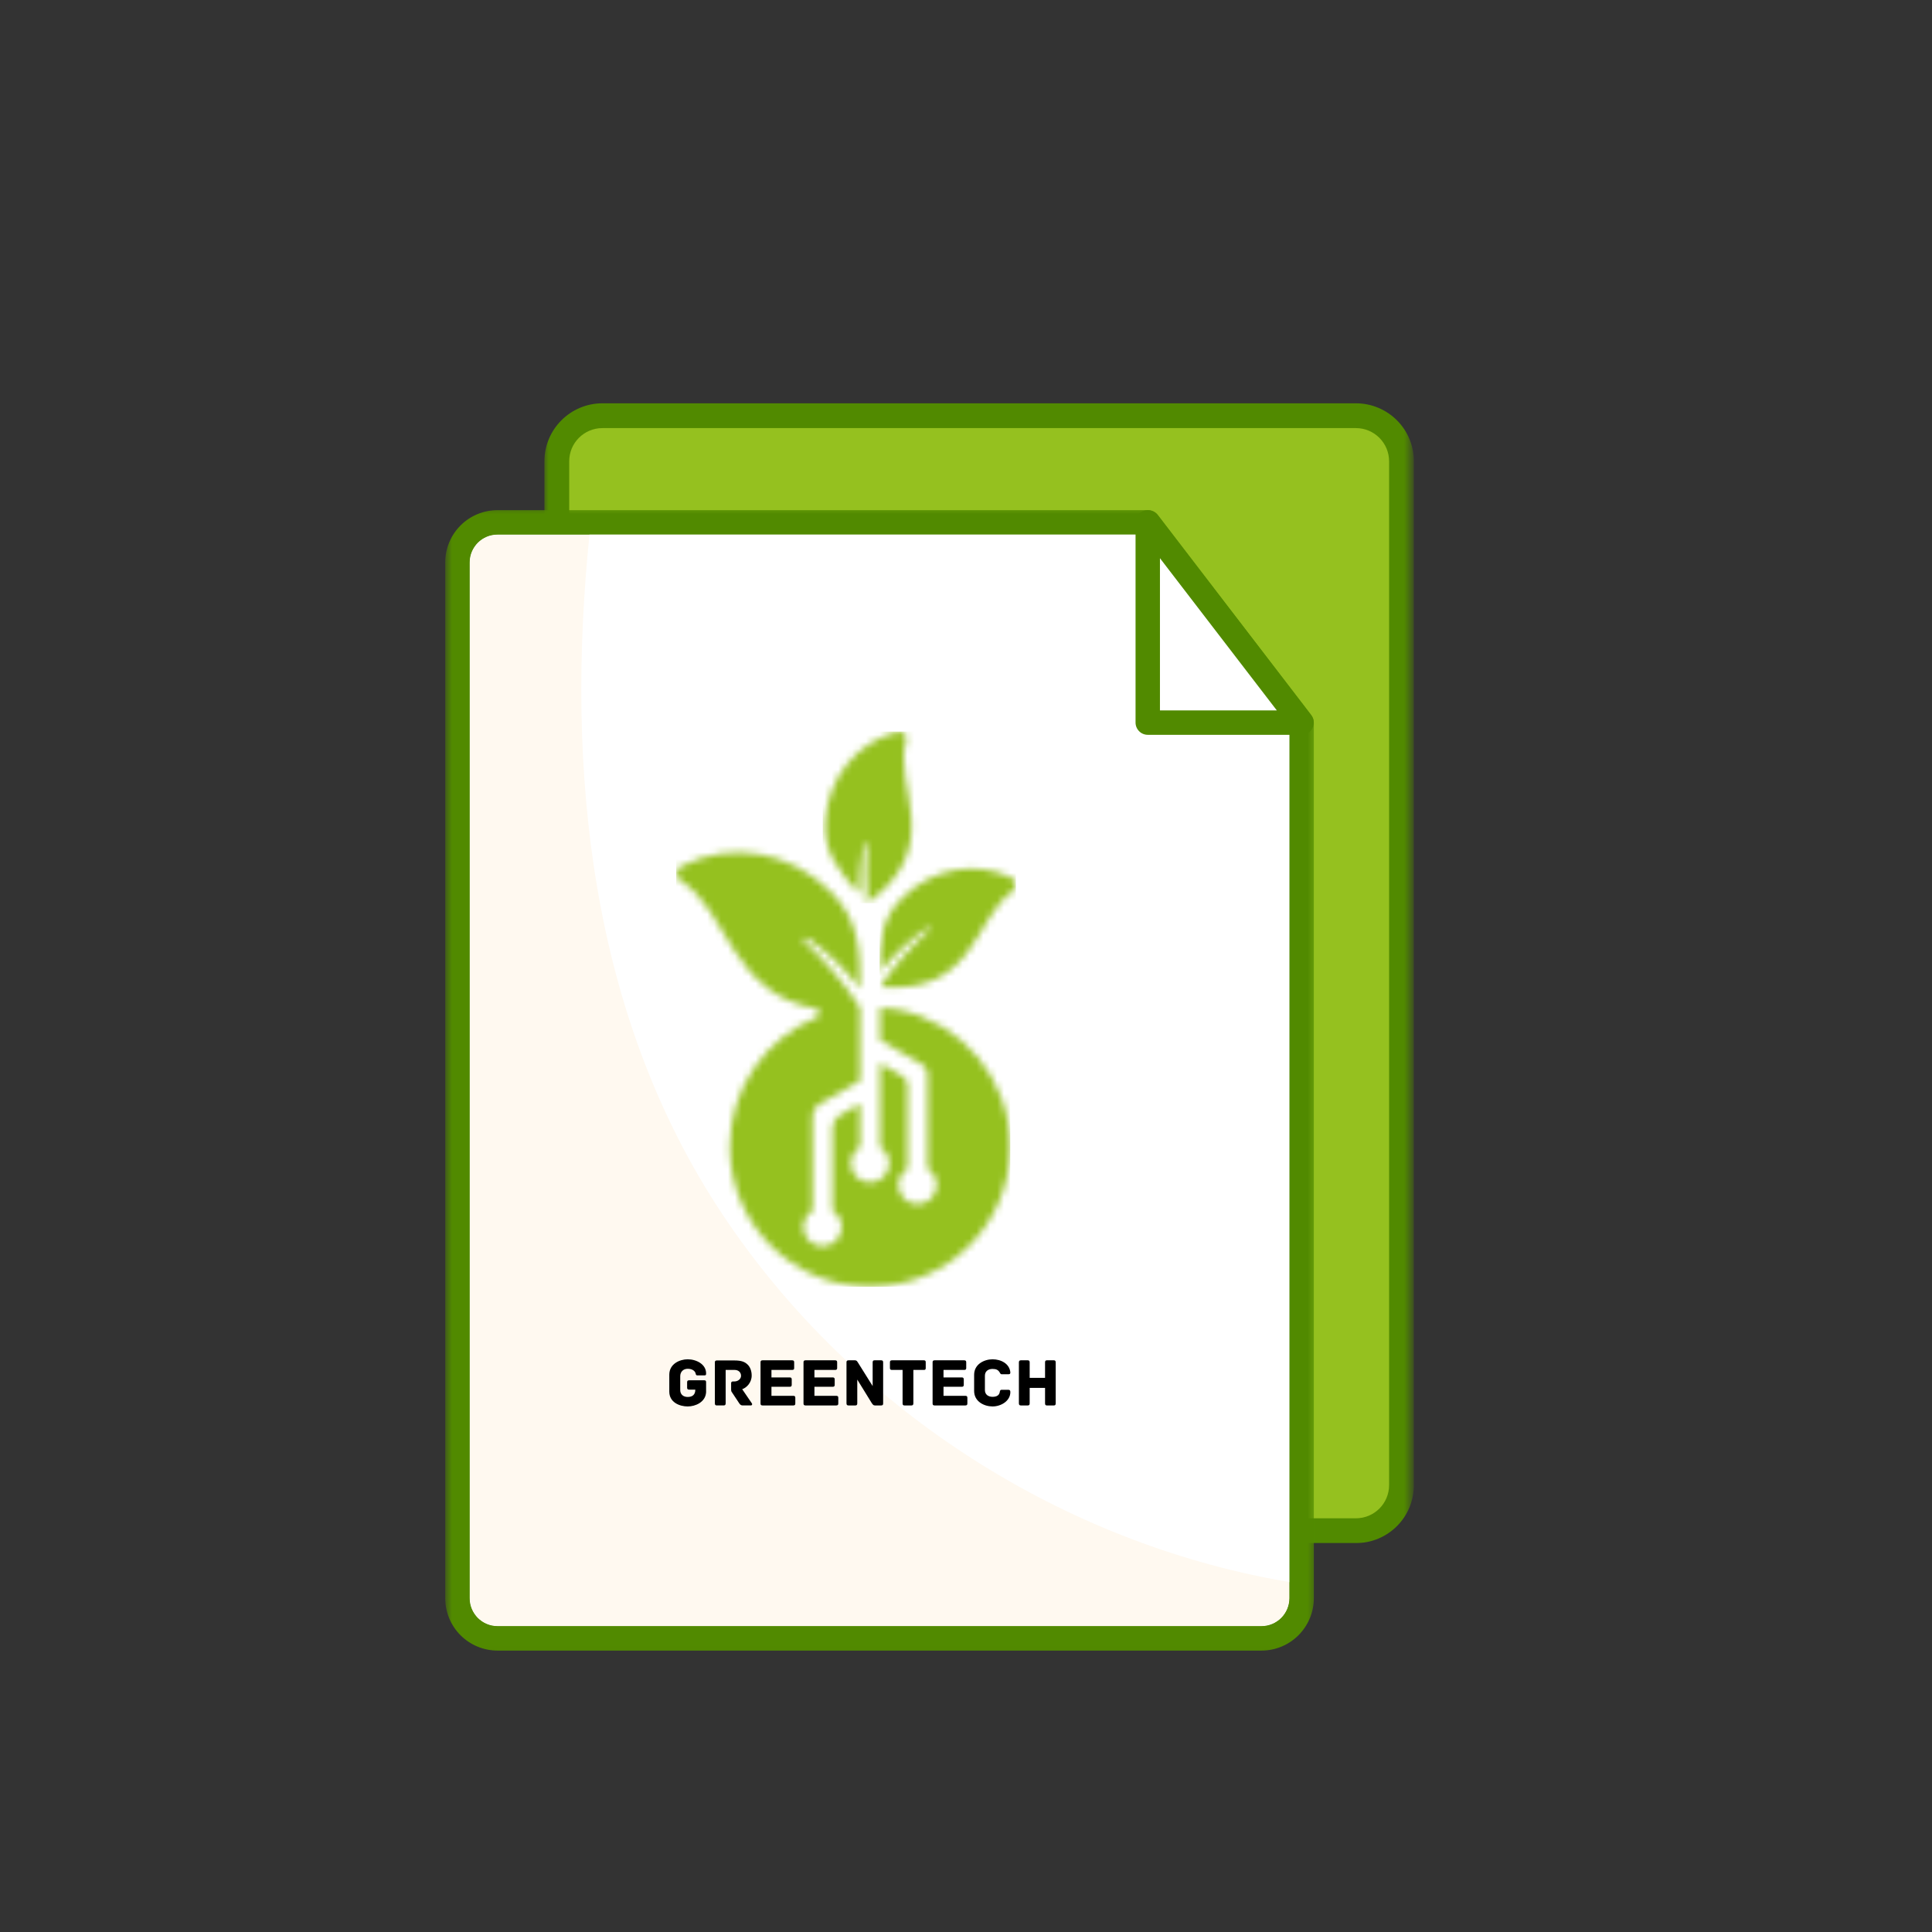
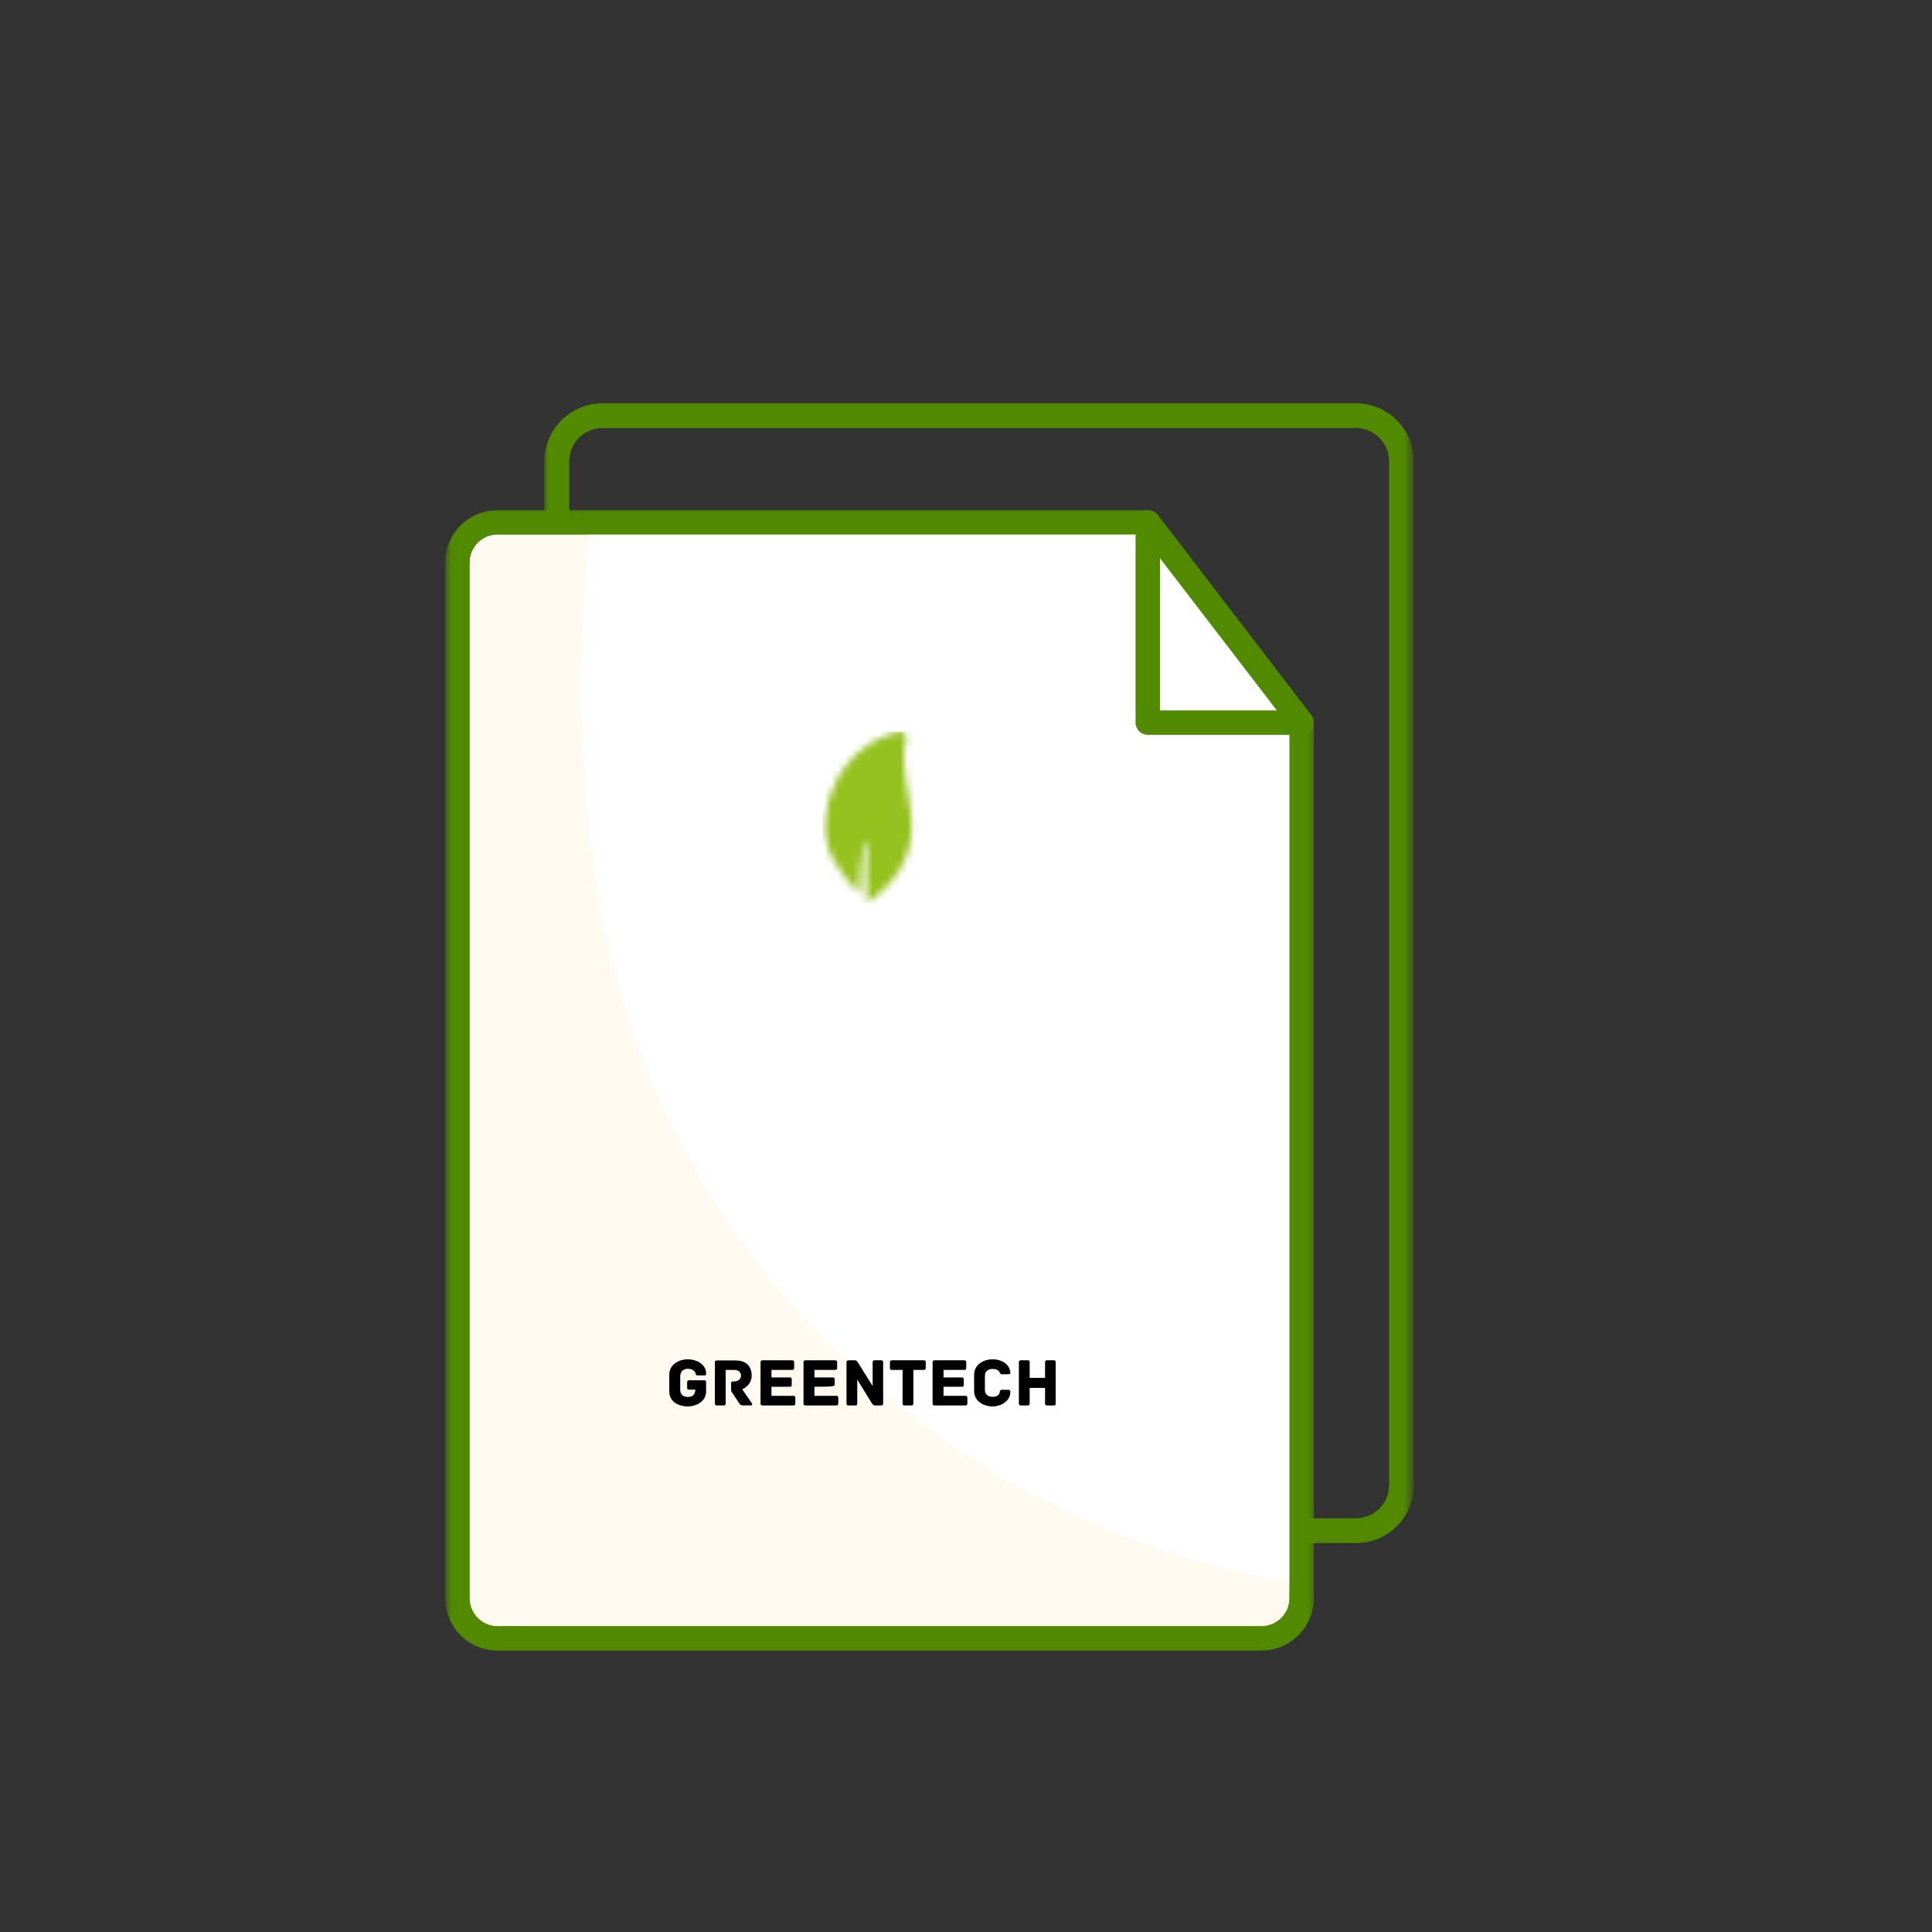
<svg xmlns="http://www.w3.org/2000/svg" width="280" height="280" viewBox="0 0 280 280" fill="none">
  <rect x="0" y="0" width="280" height="280" fill="#333333" stroke="none" />
-   <path d="M196.51 221.848H87.307C83.656 221.848 80.698 218.88 80.698 215.234V66.859C80.698 63.208 83.656 60.244 87.307 60.244H196.51C200.156 60.244 203.115 63.208 203.115 66.859V215.234C203.115 218.885 200.156 221.848 196.51 221.848Z" fill="#95C11F" />
  <mask id="mask0_180_279" style="mask-type:luminance" maskUnits="userSpaceOnUse" x="78" y="57" width="127" height="167">
    <path d="M78.667 57.99H204.526V224.001H78.667V57.99Z" fill="white" />
  </mask>
  <g mask="url(#mask0_180_279)">
    <path d="M196.51 221.85V220.043H87.307C85.969 220.043 84.781 219.507 83.901 218.637C83.026 217.757 82.495 216.564 82.495 215.236V66.861C82.495 65.522 83.026 64.329 83.901 63.454C84.781 62.579 85.969 62.043 87.307 62.043H196.51C197.839 62.043 199.031 62.579 199.911 63.454C200.781 64.329 201.318 65.522 201.318 66.861V215.236C201.318 216.564 200.781 217.762 199.911 218.637C199.031 219.507 197.839 220.043 196.51 220.043V223.637C198.823 223.637 200.937 222.699 202.453 221.178C203.974 219.663 204.911 217.548 204.911 215.236V66.861C204.911 64.543 203.974 62.428 202.453 60.913C200.937 59.397 198.823 58.449 196.51 58.449H87.307C84.99 58.449 82.875 59.397 81.365 60.913C79.844 62.428 78.896 64.543 78.901 66.861V215.236C78.896 217.548 79.844 219.663 81.365 221.178C82.875 222.699 84.99 223.637 87.307 223.637H196.51V221.85Z" fill="#518A00" />
  </g>
  <path d="M182.818 237.447H72.109C68.896 237.447 66.292 234.833 66.292 231.624V81.515C66.292 78.301 68.896 75.697 72.109 75.697H166.391L188.641 104.729V231.624C188.641 234.833 186.031 237.447 182.818 237.447Z" fill="white" />
  <mask id="mask1_180_279" style="mask-type:luminance" maskUnits="userSpaceOnUse" x="64" y="73" width="127" height="167">
    <path d="M64.526 73.334H190.667V239.99H64.526V73.334Z" fill="white" />
  </mask>
  <g mask="url(#mask1_180_279)">
    <path d="M182.818 237.449V235.678H72.109C70.984 235.673 69.984 235.225 69.245 234.491C68.516 233.746 68.062 232.751 68.062 231.626V81.517C68.062 80.392 68.516 79.392 69.245 78.652C69.984 77.918 70.984 77.47 72.109 77.47H165.521L186.875 105.329V231.626C186.865 232.751 186.422 233.746 185.682 234.491C184.943 235.225 183.943 235.673 182.818 235.678V239.215C184.906 239.215 186.818 238.361 188.182 236.996C189.552 235.621 190.411 233.72 190.411 231.626V104.73C190.411 104.345 190.276 103.965 190.042 103.652L167.802 74.626C167.469 74.189 166.943 73.934 166.391 73.934H72.109C70.021 73.934 68.109 74.783 66.745 76.152C65.375 77.522 64.526 79.428 64.526 81.517V231.626C64.526 233.72 65.375 235.621 66.745 236.996C68.109 238.361 70.021 239.215 72.109 239.215H182.818V237.449Z" fill="#518A00" />
  </g>
  <path d="M182.818 235.677H72.109C70.984 235.672 69.984 235.224 69.245 234.49C68.516 233.745 68.062 232.75 68.062 231.625V81.516C68.062 80.391 68.516 79.391 69.245 78.651C69.984 77.917 70.984 77.469 72.109 77.469H85.432C81.963 111.5 85.458 147.141 104.813 176.161C122.693 202.948 151.302 222.057 182.833 228.531C184.177 228.807 185.521 229.057 186.875 229.281V231.625C186.865 232.75 186.422 233.745 185.682 234.49C184.943 235.224 183.943 235.672 182.818 235.677Z" fill="#FFF9F0" />
  <path d="M182.818 235.676C183.943 235.671 184.943 235.223 185.682 234.489C186.422 233.744 186.865 232.749 186.875 231.624V229.281C187.453 229.385 188.047 229.479 188.641 229.572V231.624C188.641 234.833 186.031 237.447 182.818 237.447H72.109C68.896 237.447 66.292 234.833 66.292 231.624V81.515C66.292 78.301 68.896 75.697 72.109 75.697H85.615C85.552 76.286 85.49 76.88 85.432 77.468H72.109C70.984 77.468 69.984 77.916 69.245 78.65C68.516 79.39 68.062 80.39 68.062 81.515V231.624C68.062 232.749 68.516 233.744 69.245 234.489C69.984 235.223 70.984 235.671 72.109 235.676H182.818Z" fill="#518A00" />
  <path d="M166.344 75.697V104.729H188.641L166.344 75.697Z" fill="white" />
  <path d="M166.344 75.698H164.573V104.729C164.573 105.192 164.766 105.656 165.099 105.979C165.422 106.312 165.875 106.494 166.344 106.494H188.641C189.307 106.494 189.927 106.114 190.219 105.51C190.521 104.911 190.448 104.182 190.042 103.651L167.75 74.625C167.281 74.026 166.5 73.781 165.776 74.026C165.052 74.27 164.573 74.942 164.573 75.698H166.344L164.943 76.776L185.047 102.958H168.109V75.698H166.344Z" fill="#518A00" />
  <path d="M102.063 200.042H99.875C99.646 200.042 99.583 200.146 99.583 200.333V201.104C99.583 201.292 99.646 201.396 99.875 201.396H100.771C100.771 202.167 100.313 202.458 99.667 202.458C99.021 202.458 98.583 202.083 98.583 201.458V199.458C98.583 198.813 99.021 198.375 99.667 198.375C100.333 198.375 100.688 198.688 100.792 198.979C100.854 199.125 100.813 199.333 101.083 199.333H102.063C102.292 199.333 102.333 199.292 102.333 199.042C102.333 197.708 100.917 197 99.667 197C98.5 197 97 197.667 97 199.229V201.688C97 203.25 98.5 203.833 99.667 203.833C100.792 203.833 102.25 203.208 102.333 201.771V200.333C102.333 200.146 102.292 200.042 102.063 200.042Z" fill="black" />
  <path d="M108.959 203.374L107.564 201.333C108.189 201.124 108.939 200.395 108.939 199.354C108.939 198.708 108.73 198.145 108.376 197.791C107.959 197.374 107.48 197.166 106.397 197.166H103.897C103.668 197.166 103.605 197.27 103.605 197.437V203.395C103.605 203.624 103.709 203.687 103.897 203.687H104.876C105.043 203.687 105.168 203.624 105.168 203.395V198.541H106.48C107.001 198.541 107.397 198.874 107.397 199.395C107.397 199.854 106.939 200.208 106.459 200.208H106.251C106.022 200.208 105.959 200.312 105.959 200.479V201.291C105.959 201.562 105.98 201.666 106.084 201.791L107.147 203.395C107.293 203.604 107.418 203.687 107.647 203.687H108.814C109.001 203.687 109.064 203.499 108.959 203.374Z" fill="black" />
  <path d="M114.972 202.292H111.805V200.98H114.472C114.68 200.98 114.743 200.876 114.743 200.688V199.917C114.743 199.751 114.68 199.626 114.472 199.626H111.805V198.542H114.805C115.034 198.542 115.097 198.438 115.097 198.271V197.438C115.097 197.251 115.034 197.146 114.805 197.146H110.513C110.284 197.146 110.222 197.251 110.222 197.438V203.396C110.222 203.584 110.284 203.688 110.513 203.688H114.972C115.201 203.688 115.263 203.584 115.263 203.396V202.584C115.263 202.396 115.201 202.292 114.972 202.292Z" fill="black" />
-   <path d="M121.201 202.292H118.034V200.98H120.701C120.909 200.98 120.972 200.876 120.972 200.688V199.917C120.972 199.751 120.909 199.626 120.701 199.626H118.034V198.542H121.034C121.263 198.542 121.326 198.438 121.326 198.271V197.438C121.326 197.251 121.263 197.146 121.034 197.146H116.742C116.513 197.146 116.451 197.251 116.451 197.438V203.396C116.451 203.584 116.513 203.688 116.742 203.688H121.201C121.43 203.688 121.492 203.584 121.492 203.396V202.584C121.492 202.396 121.43 202.292 121.201 202.292Z" fill="black" />
+   <path d="M121.201 202.292H118.034V200.98C120.909 200.98 120.972 200.876 120.972 200.688V199.917C120.972 199.751 120.909 199.626 120.701 199.626H118.034V198.542H121.034C121.263 198.542 121.326 198.438 121.326 198.271V197.438C121.326 197.251 121.263 197.146 121.034 197.146H116.742C116.513 197.146 116.451 197.251 116.451 197.438V203.396C116.451 203.584 116.513 203.688 116.742 203.688H121.201C121.43 203.688 121.492 203.584 121.492 203.396V202.584C121.492 202.396 121.43 202.292 121.201 202.292Z" fill="black" />
  <path d="M127.7 197.146H126.742C126.575 197.146 126.471 197.209 126.471 197.438V200.876L124.346 197.48C124.221 197.292 124.159 197.146 123.909 197.146H122.971C122.742 197.146 122.68 197.251 122.68 197.438V203.396C122.68 203.626 122.805 203.688 122.971 203.688H123.95C124.138 203.688 124.242 203.626 124.242 203.396V199.938L126.346 203.355C126.492 203.542 126.555 203.688 126.805 203.688H127.7C127.93 203.688 127.992 203.584 127.992 203.396V197.438C127.992 197.209 127.888 197.146 127.7 197.146Z" fill="black" />
  <path d="M133.893 197.146H129.268C129.038 197.146 128.976 197.251 128.976 197.438V198.271C128.976 198.438 129.038 198.542 129.268 198.542H130.809V203.396C130.809 203.626 130.913 203.688 131.101 203.688H132.08C132.247 203.688 132.372 203.626 132.372 203.396V198.542H133.893C134.122 198.542 134.163 198.438 134.163 198.271V197.438C134.163 197.251 134.122 197.146 133.893 197.146Z" fill="black" />
  <path d="M139.908 202.292H136.741V200.98H139.408C139.616 200.98 139.678 200.876 139.678 200.688V199.917C139.678 199.751 139.616 199.626 139.408 199.626H136.741V198.542H139.741C139.97 198.542 140.033 198.438 140.033 198.271V197.438C140.033 197.251 139.97 197.146 139.741 197.146H135.449C135.22 197.146 135.158 197.251 135.158 197.438V203.396C135.158 203.584 135.22 203.688 135.449 203.688H139.908C140.137 203.688 140.199 203.584 140.199 203.396V202.584C140.199 202.396 140.137 202.292 139.908 202.292Z" fill="black" />
  <path d="M146.428 201.75C146.428 201.521 146.345 201.417 146.137 201.417H145.157C144.949 201.417 144.928 201.563 144.887 201.771C144.803 202.25 144.387 202.438 143.845 202.438C143.199 202.438 142.741 202.083 142.741 201.458V199.375C142.741 198.75 143.199 198.396 143.845 198.396C144.387 198.396 144.657 198.542 144.866 198.875C144.949 198.979 144.97 199.167 145.178 199.167H146.116C146.345 199.167 146.428 199.125 146.428 198.896C146.303 197.625 145.074 197 143.845 197C142.657 197 141.178 197.688 141.178 199.25V201.583C141.178 203.146 142.657 203.833 143.845 203.833C145.074 203.833 146.428 203.042 146.428 201.75Z" fill="black" />
  <path d="M152.728 197.146H151.728C151.561 197.146 151.457 197.209 151.457 197.438V199.688H149.228V197.438C149.228 197.209 149.124 197.146 148.936 197.146H147.957C147.79 197.146 147.665 197.209 147.665 197.438V203.396C147.665 203.626 147.79 203.688 147.957 203.688H148.936C149.124 203.688 149.228 203.626 149.228 203.396V201.146H151.457V203.396C151.457 203.626 151.561 203.688 151.728 203.688H152.728C152.894 203.688 152.999 203.626 152.999 203.396V197.438C152.999 197.209 152.894 197.146 152.728 197.146Z" fill="black" />
  <g clip-path="url(#clip0_180_279)">
    <mask id="mask2_180_279" style="mask-type:luminance" maskUnits="userSpaceOnUse" x="127" y="125" width="21" height="19">
      <path d="M146.577 127.187C141.261 124.657 135.038 125.893 130.77 130.112C127.602 133.244 127.486 136.547 127.516 140.843C129.505 138.408 131.817 136.26 134.387 134.458C134.392 134.455 134.396 134.452 134.401 134.449C134.492 134.389 134.616 134.405 134.69 134.487C134.768 134.574 134.766 134.706 134.687 134.791C131.97 137.226 129.564 139.994 127.53 143.032C141.355 144.215 141.139 133.006 146.797 129.146C147.099 128.89 147.253 128.501 147.209 128.108C147.164 127.715 146.927 127.37 146.576 127.187" fill="white" />
    </mask>
    <g mask="url(#mask2_180_279)">
-       <path d="M147.254 124.66H127.486V144.218H147.254V124.66Z" fill="#95C11F" />
-     </g>
+       </g>
    <mask id="mask3_180_279" style="mask-type:luminance" maskUnits="userSpaceOnUse" x="119" y="106" width="14" height="25">
      <path d="M125.689 130.89C137.239 122.548 129.281 113.971 131.345 107.226C131.417 106.856 131.278 106.476 130.984 106.24C130.776 106.072 130.514 105.995 130.256 106.017C130.15 106.042 130.045 106.068 129.942 106.096C124.106 107.623 120.088 112.72 119.607 118.83C119.242 123.463 121.482 126.095 124.487 129.514C124.54 127.133 124.745 124.758 125.1 122.405C125.122 122.281 125.232 122.192 125.358 122.197C125.484 122.202 125.586 122.299 125.598 122.425C125.489 125.245 125.519 128.07 125.69 130.89" fill="white" />
    </mask>
    <g mask="url(#mask3_180_279)">
      <path d="M137.239 105.996H119.241V130.891H137.239V105.996Z" fill="#95C11F" />
    </g>
    <mask id="mask4_180_279" style="mask-type:luminance" maskUnits="userSpaceOnUse" x="98" y="123" width="49" height="64">
      <path d="M146.412 166.202C146.412 156.368 139.403 148.168 130.101 146.31C129.261 146.178 128.407 146.087 127.542 146.038V150.757L133.636 154.269C133.636 154.269 133.637 154.27 133.638 154.271C134.116 154.554 134.413 155.06 134.429 155.611C134.43 155.641 134.43 155.672 134.429 155.702V169.381C135.226 169.869 135.758 170.746 135.758 171.748C135.758 173.28 134.514 174.522 132.979 174.522C131.444 174.522 130.2 173.28 130.2 171.748C130.2 170.746 130.732 169.869 131.529 169.381V157.181C131.511 156.709 131.264 156.272 130.863 156.013L127.542 154.099V166.242C128.339 166.729 128.871 167.607 128.871 168.608C128.871 170.14 127.627 171.382 126.093 171.382C124.558 171.382 123.314 170.14 123.314 168.608C123.314 167.607 123.846 166.729 124.643 166.242V159.966L121.626 161.705L121.625 161.706C121.049 162.072 120.687 162.695 120.656 163.375V175.483C121.453 175.971 121.985 176.848 121.985 177.85C121.985 179.382 120.741 180.624 119.207 180.624C117.672 180.624 116.428 179.382 116.428 177.85C116.428 176.848 116.96 175.97 117.757 175.483V161.747C117.761 161.083 118.089 160.463 118.636 160.086L124.643 156.624L124.638 146.038C124.623 146.015 124.609 145.992 124.595 145.97C122.33 142.445 119.621 139.232 116.539 136.409C116.428 136.288 116.428 136.103 116.539 135.983C116.642 135.87 116.809 135.849 116.937 135.927C116.946 135.933 116.955 135.94 116.964 135.946C119.894 137.966 122.492 140.438 124.657 143.276C124.692 137.639 124.501 133.288 120.327 129.161C114.536 123.437 106.039 121.839 98.877 125.475C98.758 125.535 98.641 125.596 98.522 125.659C98.272 125.849 98.101 126.135 98.059 126.458C98 126.916 98.21 127.367 98.599 127.616C105.533 131.864 105.941 144.183 118.368 146.189C118.665 146.307 118.834 146.747 118.715 147.082C118.664 147.229 118.558 147.355 118.383 147.427C110.984 150.458 105.772 157.722 105.772 166.202C105.772 177.405 114.87 186.487 126.092 186.487C137.315 186.487 146.412 177.405 146.412 166.202" fill="white" />
    </mask>
    <g mask="url(#mask4_180_279)">
-       <path d="M146.412 121.842H98V186.49H146.412V121.842Z" fill="#95C11F" />
-     </g>
+       </g>
  </g>
  <defs>
    <clipPath id="clip0_180_279">
      <rect width="49.254" height="80.488" fill="white" transform="translate(98 106)" />
    </clipPath>
  </defs>
</svg>